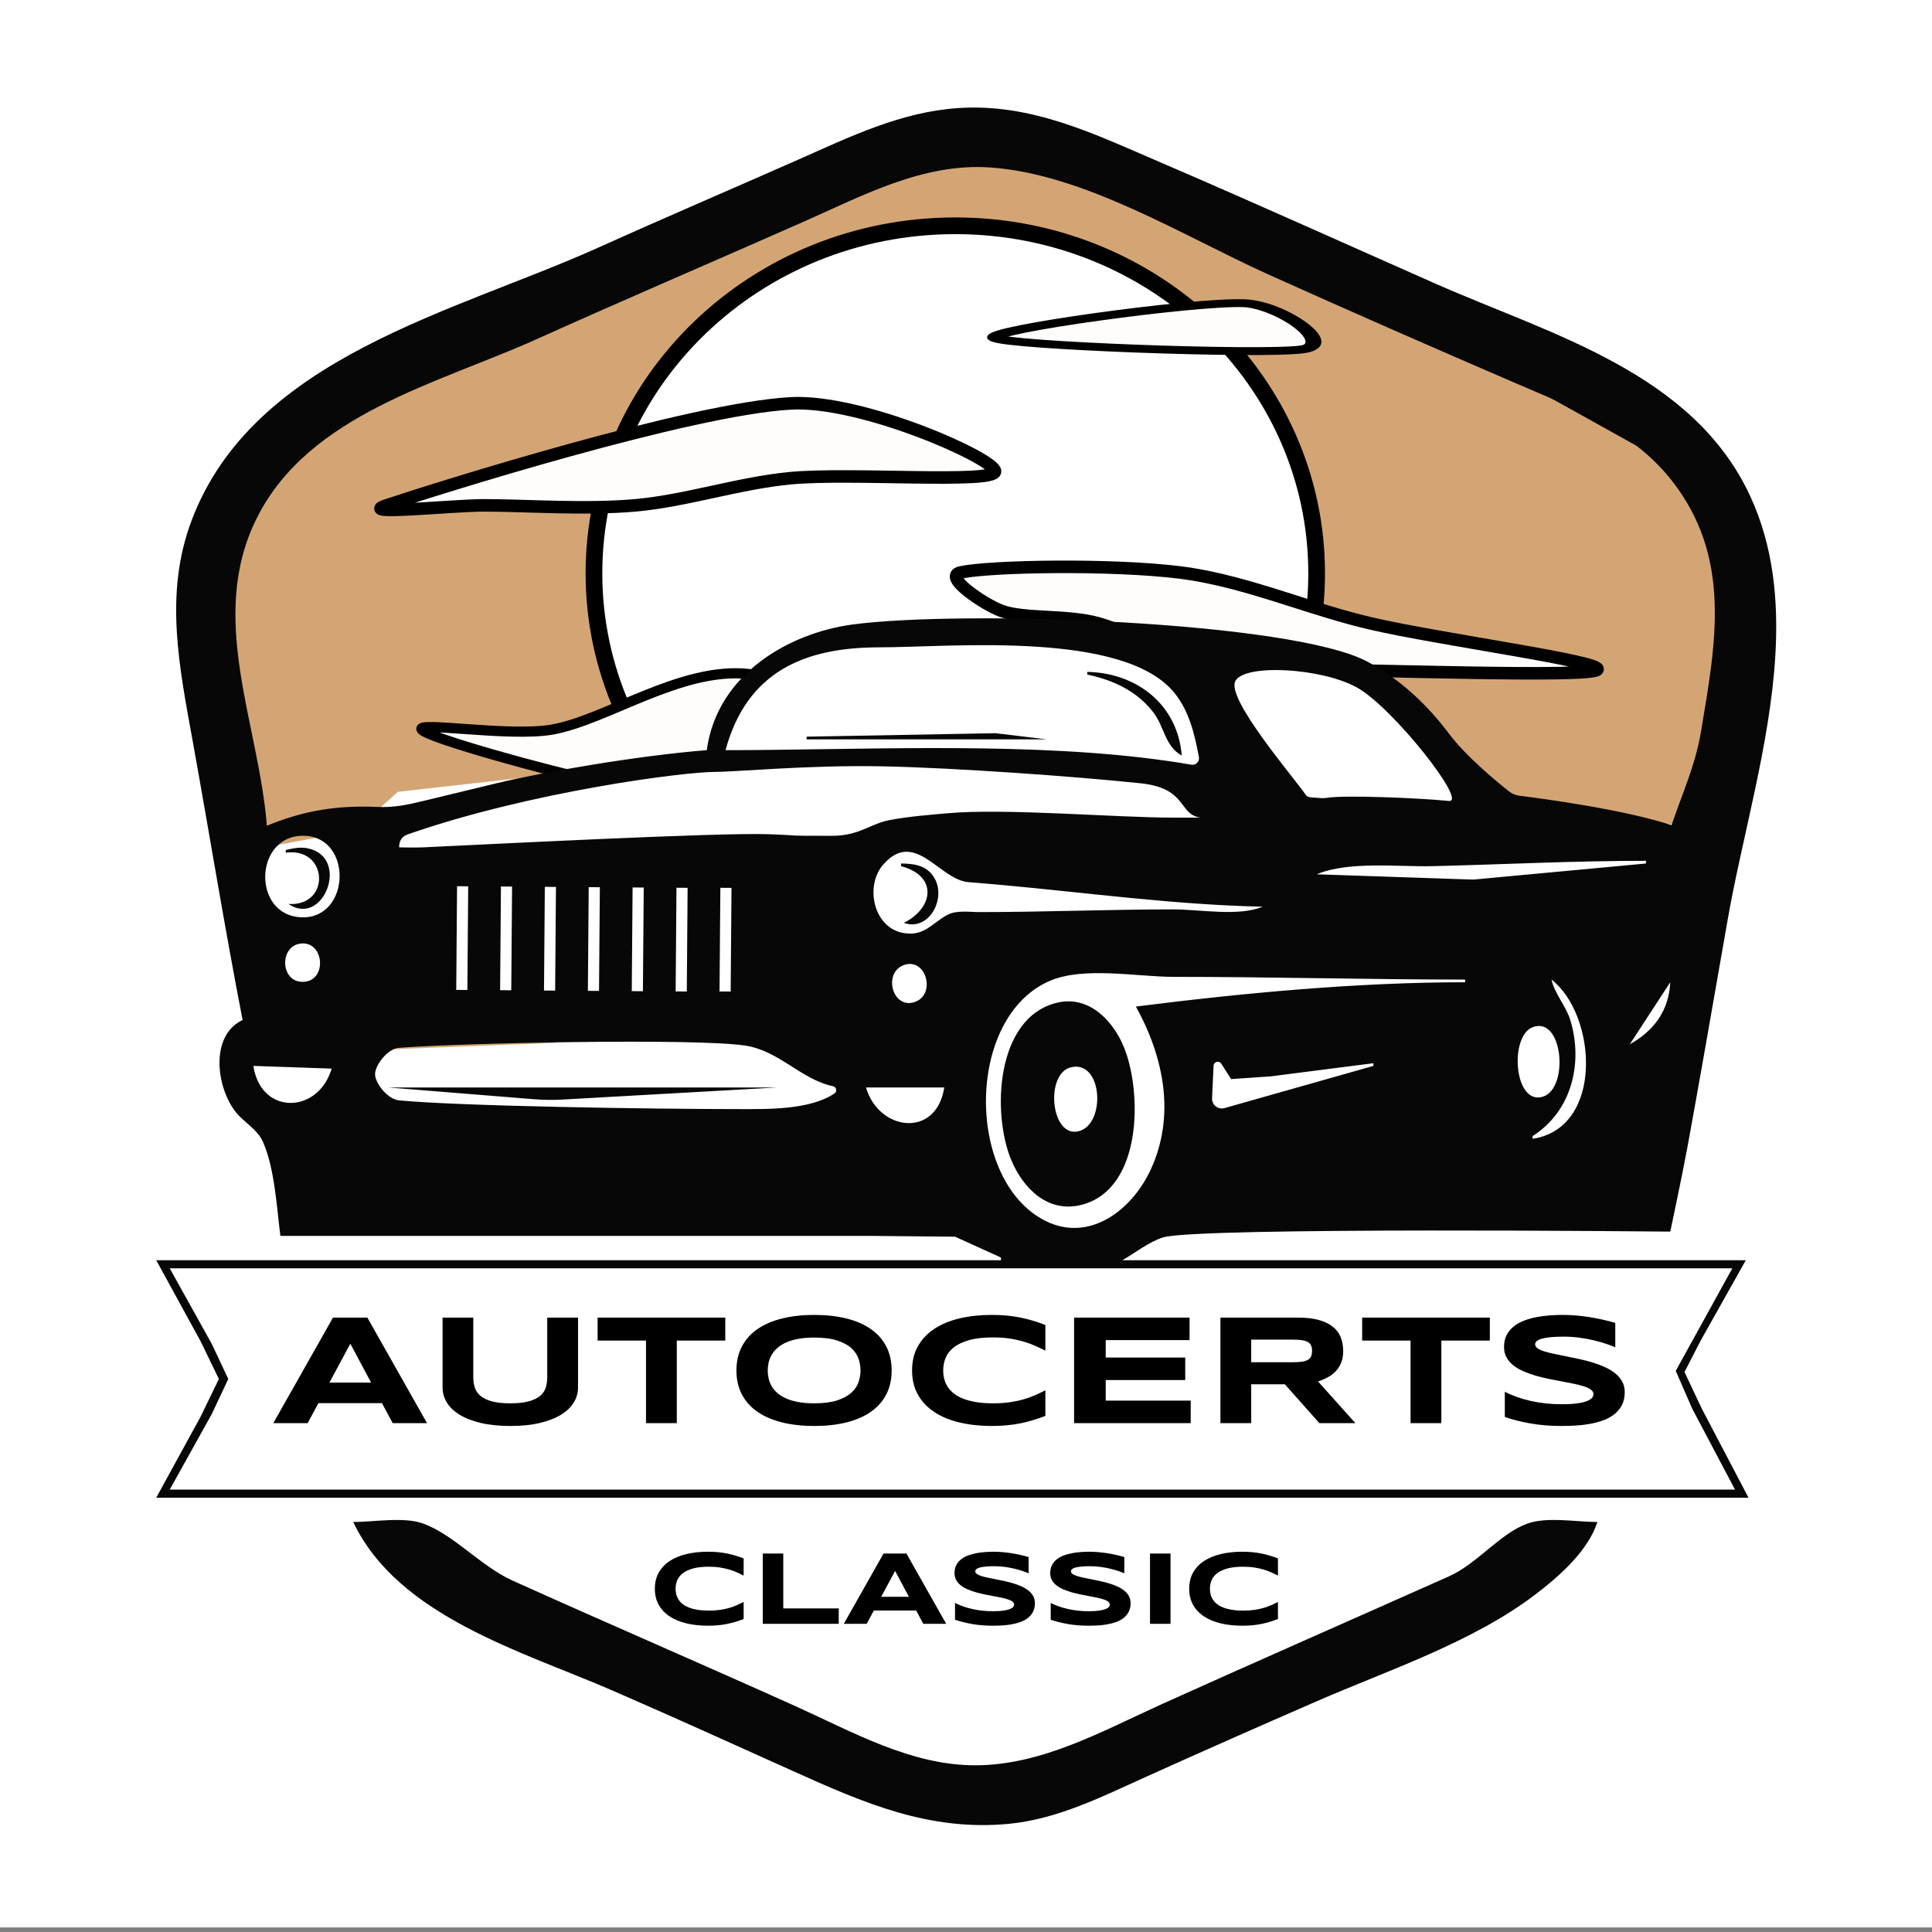
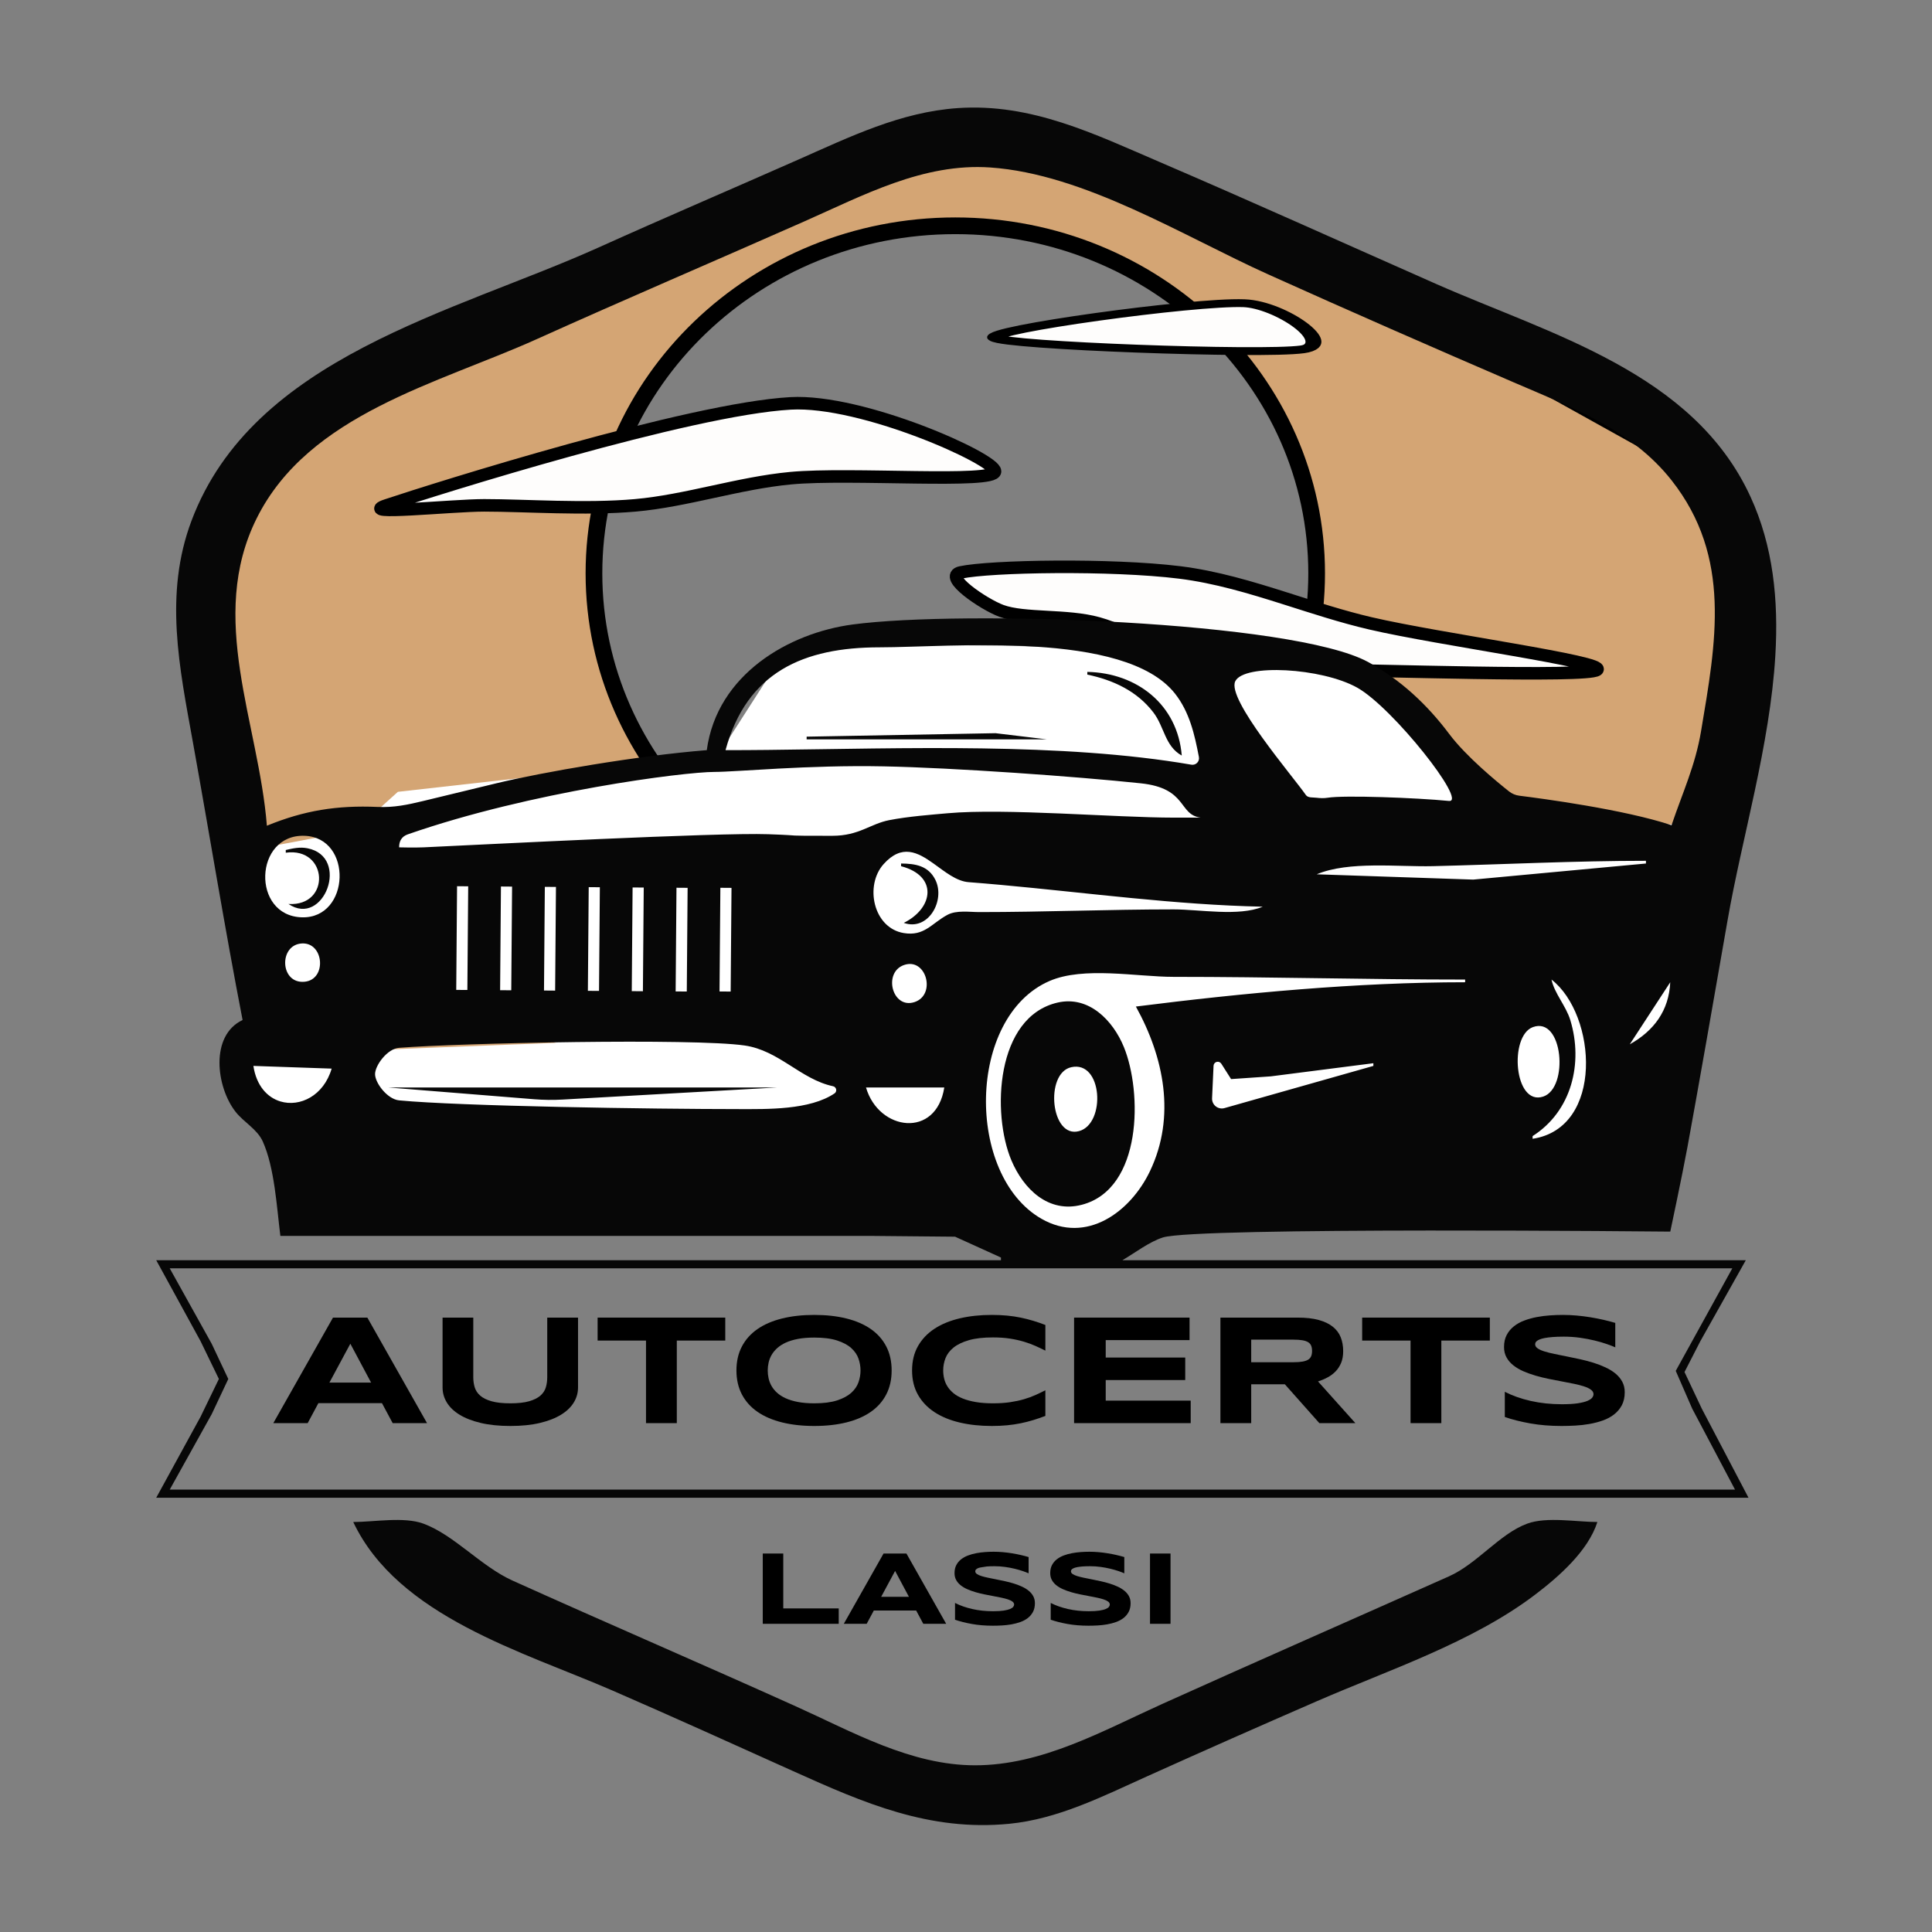
<svg xmlns="http://www.w3.org/2000/svg" width="100%" height="100%" viewBox="0 0 347 347" version="1.1" xml:space="preserve" style="fill-rule:evenodd;clip-rule:evenodd;stroke-linecap:round;stroke-linejoin:round;stroke-miterlimit:1.5;">
  <rect x="0" y="0" width="347" height="347" fill="#808080" stroke="none" />
  <g transform="matrix(1,0,0,1,-138.332,-1815.31)">
    <g id="LOGO-V1" transform="matrix(1,0,0,1,-574.668,1156.31)">
      <rect x="713" y="659" width="347" height="347" style="fill:none;" />
      <g transform="matrix(1,0,0,0.953,572.776,-714.989)">
-         <rect x="140.224" y="1441.06" width="347" height="363.939" style="fill:white;" />
-       </g>
+         </g>
      <g transform="matrix(1,0,0,1,-62.332,7.306)">
        <path d="M812.322,751.23C812.322,751.23 817.467,734.56 827,726.315C839.51,715.496 858.132,711.965 868.12,707.237C890.735,696.532 949.01,675 949.01,675L1028.27,707.237L1075,733.23C1100.68,738.251 1086.86,795.332 1069,868C1027.2,868 997.121,867.343 972.971,874C954.832,879 956.871,868 952.832,868L829,868L819.234,844.283L823.671,832.5L812.322,751.23ZM946.908,692.247C911.09,692.247 882.01,720.216 882.01,754.667C882.01,789.117 911.09,817.087 946.908,817.087C982.727,817.087 1011.81,789.117 1011.81,754.667C1011.81,720.216 982.727,692.247 946.908,692.247Z" style="fill:rgb(212,165,116);stroke:black;stroke-width:3px;" />
      </g>
      <g transform="matrix(0.333,0,0,0.333,644.887,830.017)">
-         <path d="M432,-120C428.135,-124.59 478.999,-116.077 502,-120C531.365,-125.009 571.613,-153.984 608.188,-150.053C650.887,-145.463 750.428,-97.471 758.188,-92.462C765.949,-87.453 685.203,-120.413 654.753,-120C626.503,-119.617 597.082,-94.577 575.488,-89.987C559.068,-86.497 541.62,-89.025 525.188,-92.462C501.274,-97.464 435.865,-115.41 432,-120Z" style="fill:rgb(254,253,252);stroke:black;stroke-width:5.48px;" />
        <path d="M413,-241C440.552,-250.167 576.294,-292.944 631,-296C669.664,-298.16 741.235,-266.057 741.235,-259.333C741.235,-252.61 663.341,-258.713 631,-255.657C602.765,-252.99 574.741,-243.443 547.188,-241C520.127,-238.601 488.051,-241 465.687,-241C448.124,-241 396.336,-235.456 413,-241Z" style="fill:rgb(254,253,252);stroke:black;stroke-width:6.76px;" />
        <g transform="matrix(1,0,0,1,-74.362,-0.365)">
          <path d="M797,-204.448C813.031,-207.902 878.355,-209.023 915.188,-204.448C934.672,-202.029 953.503,-196.347 972.292,-190.39C987.448,-185.584 1002.58,-180.599 1018,-177C1055.53,-168.244 1145.77,-156.093 1140.36,-151.911C1134.95,-147.73 1020.09,-151.911 985.56,-151.911C968.103,-151.911 950.24,-148.169 933.188,-151.911C914.135,-156.093 890.272,-171.697 871.241,-177C854.328,-181.712 831.373,-179.152 819,-183.727C809.551,-187.221 787.152,-202.327 797,-204.448Z" style="fill:rgb(254,253,252);stroke:black;stroke-width:6.76px;" />
        </g>
        <g transform="matrix(0.771,0,0,0.381,169.911,-200.672)">
          <path d="M915.188,-392C879.394,-394.722 734.434,-353.889 741.235,-343C748.037,-332.111 927.008,-318.5 956,-326.667C980.716,-333.629 940.792,-390.053 915.188,-392Z" style="fill:rgb(254,253,252);stroke:black;stroke-width:11.13px;" />
        </g>
      </g>
      <g transform="matrix(1.514,0,0,1.708,-551.123,-548.86)">
        <path d="M864.72,804.39L882.157,790.443L920.11,786.659L928.442,775.152C928.442,775.152 950.999,774.905 957.056,775.152C963.114,775.398 978.662,775.152 978.662,775.152L993.426,775.152L1012.12,793.854L1038.79,793.854L1029.43,824.878L962.095,837.934L864.72,804.39Z" style="fill:white;" />
      </g>
      <g transform="matrix(1,0,0,1,-62.332,7.306)">
        <path d="M951.224,831.581C951.224,825.194 857.695,808.833 857.695,808.833" style="fill:white;" />
      </g>
      <g transform="matrix(1,0,0,1,-62.332,7.306)">
        <path d="M843.587,800L829.587,836L823,820.207L817,805L843.587,800Z" style="fill:white;" />
      </g>
      <g transform="matrix(1,0,0,1,-62.332,7.306)">
        <path d="M852,836L918,836L918,808.833L843.587,808.833L824,841L951.224,836L948.832,853L824,853L817,841" style="fill:white;" />
      </g>
      <g transform="matrix(1,0,0,1,-3.051,-8.694)">
        <g id="path1528" transform="matrix(1.832,0,0,1.832,697.232,569.199)">
          <path d="M34.056,153.766C32.299,144.708 30.819,135.595 29.181,126.514C27.865,119.215 26.334,112.031 29.046,104.819C35.087,88.752 54.784,84.415 68.981,78.015C75.48,75.085 82.039,72.284 88.56,69.401C93.612,67.168 98.57,64.745 104.171,64.361C111.398,63.866 117.562,66.898 124.014,69.669C133.048,73.549 142.009,77.599 151.002,81.572C162.308,86.567 176.261,90.267 181.876,102.437C184.118,107.295 184.649,112.609 184.323,118.048C183.798,126.827 181.041,135.933 179.643,143.977C178.355,151.387 176.648,161.113 175.711,166.202C175.2,168.981 174.024,174.509 174.024,174.509C174.024,174.509 127.563,174.033 124.279,175.082C122.928,175.514 121.542,176.595 120.31,177.314L181.429,177.314L176.971,185.252L175.419,188.275L177.114,191.867L181.693,200.598L25.589,200.598L29.935,192.66L31.731,188.956L29.935,185.252L25.589,177.314L108.404,177.314L108.404,177.05L103.906,175.007L95.968,174.933L37.76,174.933C37.403,172.12 37.198,168.266 36.037,165.677C35.493,164.464 34.172,163.788 33.366,162.761C31.465,160.338 30.837,155.281 34.056,153.766ZM40.141,135.704C35.163,135.516 34.902,143.566 39.877,143.697C44.615,143.822 44.886,135.883 40.141,135.704ZM38.289,137.098C38.993,136.93 39.68,136.784 40.406,136.925C44.663,137.754 42.003,144.732 38.554,142.389C42.733,142.647 42.455,136.783 38.289,137.362L38.289,137.098ZM152.325,132.287C154.179,132.467 146.821,123.132 143.329,121.178C139.846,119.229 132.21,118.806 131.372,120.561C130.534,122.316 136.973,129.807 138.302,131.709C138.507,132.002 138.988,131.929 139.343,131.973C139.699,132.017 140.076,132.032 140.435,131.973C142.053,131.709 149.113,131.973 152.325,132.287ZM127.069,128.732C127.277,128.769 127.49,128.701 127.639,128.55C127.787,128.399 127.852,128.185 127.811,127.977C127.391,125.773 126.891,123.565 125.462,121.756C120.534,115.52 103.361,117.227 96.498,117.227C89.08,117.227 83.493,119.635 81.401,127.308C82.759,127.308 84.151,127.299 85.57,127.284C98.805,127.146 114.392,126.542 127.069,128.732ZM116.871,119.635C121.741,119.736 125.723,122.845 126.131,127.837C124.47,126.914 124.44,125.036 123.344,123.604C121.74,121.509 119.395,120.428 116.871,119.9L116.871,119.635ZM89.354,125.985L107.875,125.645L112.902,126.25L89.354,126.25L89.354,125.985ZM134.068,142.654C125.544,142.478 116.932,141.295 108.404,140.517C107.344,140.421 106.286,140.33 105.229,140.249C104.027,140.156 102.912,139.22 101.793,138.421C100.249,137.319 98.699,136.479 96.903,138.477C95.017,140.576 95.883,144.745 98.879,145.24C100.898,145.574 101.599,144.292 103.157,143.454C104.044,142.977 105.315,143.183 106.287,143.183C112.623,143.183 118.983,142.919 125.337,142.919C127.873,142.919 131.731,143.635 134.068,142.654ZM98.614,138.421C100.006,138.433 101.276,138.631 101.97,140.012C102.981,142.027 101.279,145.093 98.879,144.241C101.818,142.778 102.223,139.627 98.614,138.685L98.614,138.421ZM102.848,160.381L95.175,160.381C96.425,164.66 102.064,165.401 102.848,160.381ZM180.106,178.108L26.912,178.108L31.033,185.516L32.654,188.956L31.033,192.396L26.912,199.804L180.371,199.804L176.174,191.866L174.56,188.162L180.106,178.108ZM160.555,154.46C158.201,155.32 158.703,162.23 161.572,161.268C164.1,160.42 163.516,153.379 160.555,154.46ZM92.11,160.945C92.229,160.849 92.281,160.692 92.243,160.544C92.206,160.395 92.085,160.283 91.934,160.255C88.756,159.57 86.661,156.748 83.268,156.261C78.208,155.534 55.439,156.02 49.402,156.488C48.239,156.578 47.043,158.212 47.043,159.071C47.043,159.93 48.244,161.531 49.402,161.642C55.351,162.213 74.288,162.498 82.739,162.498C85.444,162.498 89.672,162.609 92.11,160.945ZM48.367,160.381L86.415,160.381L65.417,161.564C64.493,161.616 63.568,161.605 62.646,161.531L48.367,160.381ZM174.148,134.665C175.243,131.43 176.475,128.825 177.04,125.456C178.498,116.768 180.09,108.391 174.148,100.85C170.205,95.846 164.333,93.692 158.675,91.25C150.627,87.778 142.588,84.262 134.598,80.661C126.283,76.913 116.577,70.815 107.346,70.182C100.785,69.732 94.905,72.916 89.089,75.487C80.366,79.344 71.591,83.091 62.896,87.011C53.22,91.372 40.556,94.342 35.45,104.554C30.563,114.328 35.641,124.646 36.437,134.716C40.099,133.214 43.325,132.701 47.285,132.875C48.893,132.945 50.215,132.666 51.783,132.287L58.927,130.559C63.411,129.474 72.818,127.84 79.564,127.308C80.567,119.868 87.619,115.821 93.852,114.989C104.656,113.547 137.005,114.656 144.387,118.659C147.563,120.38 150.197,122.843 152.352,125.721C154.014,127.939 157.081,130.454 158.227,131.36C158.517,131.587 158.862,131.73 159.227,131.774C161.405,132.046 169.506,133.12 174.148,134.665ZM127.983,133.923C125.776,133.638 126.724,131.045 122.12,130.559C115.711,129.881 103.798,129.035 96.903,128.896C89.521,128.746 82.465,129.442 80.309,129.442C77.357,129.442 62.35,131.351 50.293,135.548C49.926,135.676 49.402,135.938 49.402,136.836C49.449,136.836 50.908,136.877 51.783,136.836C57.895,136.554 80.651,135.373 85.57,135.548C89.692,135.694 86.415,135.704 91.875,135.704C94.497,135.704 95.569,134.539 97.449,134.17C99.329,133.802 101.66,133.631 103.157,133.495C108.791,132.984 119.653,133.922 125.337,133.923L127.983,133.923ZM130.008,158.047C129.911,157.895 129.727,157.823 129.553,157.869C129.379,157.915 129.255,158.069 129.247,158.25L129.102,161.435C129.088,161.742 129.222,162.038 129.464,162.229C129.705,162.42 130.024,162.484 130.32,162.4L144.916,158.264L144.916,158L134.862,159.288L130.967,159.556L130.008,158.047ZM42.787,158.529L35.114,158.264C35.408,160.216 36.487,161.361 37.76,161.746C39.666,162.324 42.006,161.198 42.787,158.529ZM174.021,150.062L170.052,156.148C172.434,154.816 173.894,152.831 174.021,150.062ZM171.639,138.156C164.647,138.156 157.708,138.511 150.737,138.681C147.355,138.764 142.5,138.158 139.36,139.479L154.706,139.998L171.639,138.421L171.639,138.156ZM64.778,140.718L63.687,140.709L63.605,150.873L64.697,150.882L64.778,140.718ZM60.476,140.685L59.384,140.676L59.303,150.841L60.395,150.849L60.476,140.685ZM56.174,140.656L55.082,140.647L55.001,150.812L56.092,150.82L56.174,140.656ZM69.081,140.747L67.989,140.738L67.907,150.903L68.999,150.911L69.081,140.747ZM73.383,140.778L72.291,140.769L72.21,150.933L73.302,150.942L73.383,140.778ZM77.685,140.806L76.593,140.798L76.512,150.962L77.604,150.971L77.685,140.806ZM81.988,140.81L80.896,140.802L80.814,150.966L81.906,150.975L81.988,140.81ZM153.912,149.798C144.376,149.798 134.878,149.533 125.337,149.533C121.713,149.533 116.522,148.485 113.166,149.939C105.051,153.456 104.94,168.987 112.373,173.249C116.784,175.778 121.104,172.582 123.013,168.583C125.573,163.221 124.383,157.408 121.633,152.444C132.126,151.117 143.335,150.062 153.912,150.062L153.912,149.798ZM113.96,152.054C117.019,151.352 119.388,153.803 120.455,156.412C122.263,160.838 122.28,170.317 116.341,171.875C113.063,172.735 110.619,170.341 109.429,167.525C107.492,162.939 107.88,153.45 113.96,152.054ZM115.294,158.391C112.675,158.978 113.279,165.437 116.073,164.654C118.709,163.914 118.37,157.701 115.294,158.391ZM162.379,149.798C162.662,151.153 163.796,152.374 164.221,153.766C165.511,157.994 164.352,162.711 160.527,165.144L160.527,165.408C167.545,164.352 166.823,153.257 162.379,149.798ZM39.88,146.258C37.579,146.373 37.702,150.249 40.138,150.012C42.332,149.798 42.041,146.151 39.88,146.258ZM98.893,148.375C96.821,149.106 97.745,152.721 99.926,152.008C102.086,151.301 101.088,147.601 98.893,148.375ZM44.904,202.979C46.933,202.979 49.87,202.436 51.783,203.139C54.791,204.243 57.435,207.33 60.514,208.719C69.751,212.883 79.059,216.888 88.296,221.052C93.891,223.574 99.58,226.831 105.87,226.831C112.466,226.831 118.405,223.435 124.279,220.787C133.607,216.582 142.979,212.473 152.325,208.307C155.107,207.067 157.287,204.137 159.998,203.139C161.908,202.435 164.849,202.979 166.877,202.979C165.97,205.82 163.1,208.332 160.791,210.088C154.613,214.788 146.449,217.47 139.36,220.554C133.79,222.977 128.229,225.434 122.691,227.931C118.37,229.879 113.987,232.104 109.198,232.567C101.387,233.323 94.982,230.535 88.031,227.402C82.134,224.743 76.235,222.076 70.304,219.495C61.601,215.71 49.292,212.255 44.904,202.979Z" style="fill:rgb(7,7,7);" />
        </g>
        <g transform="matrix(1,0,0,1,-63.035,39)">
          <path d="M847.689,880.711L836.269,880.711L834.346,884.298L828.174,884.298L838.893,865.344L845.065,865.344L855.783,884.298L849.612,884.298L847.689,880.711ZM838.252,877.014L845.736,877.014L842.009,870.034L838.252,877.014Z" style="fill-rule:nonzero;" />
          <path d="M882.904,877.911C882.904,878.858 882.65,879.75 882.144,880.587C881.637,881.424 880.876,882.155 879.863,882.78C878.849,883.406 877.584,883.9 876.069,884.263C874.553,884.627 872.782,884.808 870.754,884.808C868.727,884.808 866.95,884.627 865.425,884.263C863.899,883.9 862.63,883.406 861.616,882.78C860.602,882.155 859.842,881.424 859.335,880.587C858.828,879.75 858.575,878.858 858.575,877.911L858.575,865.344L864.09,865.344L864.09,876.076C864.09,876.711 864.177,877.311 864.351,877.876C864.525,878.442 864.853,878.936 865.335,879.359C865.817,879.782 866.493,880.118 867.363,880.366C868.232,880.615 869.363,880.739 870.754,880.739C872.136,880.739 873.259,880.615 874.123,880.366C874.988,880.118 875.661,879.782 876.143,879.359C876.625,878.936 876.951,878.442 877.12,877.876C877.289,877.311 877.373,876.711 877.373,876.076L877.373,865.344L882.904,865.344L882.904,877.911Z" style="fill-rule:nonzero;" />
          <path d="M900.644,869.469L900.644,884.298L895.113,884.298L895.113,869.469L886.422,869.469L886.422,865.344L909.35,865.344L909.35,869.469L900.644,869.469Z" style="fill-rule:nonzero;" />
          <path d="M939.232,874.835C939.232,876.462 938.909,877.899 938.263,879.146C937.617,880.392 936.693,881.433 935.49,882.27C934.288,883.107 932.829,883.739 931.115,884.167C929.401,884.594 927.475,884.808 925.338,884.808C923.202,884.808 921.271,884.594 919.547,884.167C917.822,883.739 916.354,883.107 915.142,882.27C913.929,881.433 912.995,880.392 912.339,879.146C911.683,877.899 911.355,876.462 911.355,874.835C911.355,873.207 911.683,871.77 912.339,870.524C912.995,869.278 913.929,868.236 915.142,867.399C916.354,866.563 917.822,865.93 919.547,865.503C921.271,865.075 923.202,864.861 925.338,864.861C927.475,864.861 929.401,865.075 931.115,865.503C932.829,865.93 934.288,866.563 935.49,867.399C936.693,868.236 937.617,869.278 938.263,870.524C938.909,871.77 939.232,873.207 939.232,874.835ZM933.642,874.835C933.642,874.127 933.52,873.421 933.277,872.717C933.033,872.014 932.601,871.381 931.98,870.82C931.359,870.259 930.511,869.804 929.438,869.455C928.365,869.105 926.998,868.931 925.338,868.931C924.225,868.931 923.246,869.011 922.402,869.172C921.557,869.333 920.826,869.556 920.21,869.841C919.594,870.126 919.077,870.459 918.66,870.841C918.242,871.223 917.909,871.632 917.661,872.069C917.412,872.506 917.236,872.961 917.132,873.435C917.027,873.908 916.975,874.375 916.975,874.835C916.975,875.304 917.027,875.777 917.132,876.256C917.236,876.734 917.412,877.191 917.661,877.628C917.909,878.065 918.242,878.472 918.66,878.849C919.077,879.226 919.594,879.555 920.21,879.835C920.826,880.116 921.557,880.336 922.402,880.497C923.246,880.658 924.225,880.739 925.338,880.739C926.998,880.739 928.365,880.564 929.438,880.215C930.511,879.865 931.359,879.41 931.98,878.849C932.601,878.288 933.033,877.656 933.277,876.952C933.52,876.249 933.642,875.543 933.642,874.835Z" style="fill-rule:nonzero;" />
          <path d="M966.841,883.001C966.126,883.277 965.405,883.525 964.68,883.746C963.954,883.967 963.204,884.158 962.429,884.319C961.653,884.479 960.836,884.601 959.976,884.684C959.117,884.767 958.195,884.808 957.211,884.808C955.124,884.808 953.203,884.601 951.449,884.187C949.695,883.774 948.184,883.151 946.917,882.318C945.65,881.486 944.664,880.447 943.958,879.201C943.252,877.955 942.9,876.499 942.9,874.835C942.9,873.17 943.252,871.715 943.958,870.469C944.664,869.223 945.65,868.183 946.917,867.351C948.184,866.519 949.695,865.896 951.449,865.482C953.203,865.068 955.124,864.861 957.211,864.861C958.195,864.861 959.117,864.903 959.976,864.985C960.836,865.068 961.653,865.19 962.429,865.351C963.204,865.512 963.954,865.703 964.68,865.923C965.405,866.144 966.126,866.392 966.841,866.668L966.841,871.276C966.275,870.991 965.678,870.708 965.052,870.427C964.426,870.147 963.735,869.894 962.98,869.669C962.225,869.443 961.395,869.259 960.491,869.117C959.586,868.974 958.567,868.903 957.434,868.903C955.695,868.903 954.252,869.069 953.104,869.4C951.956,869.731 951.039,870.172 950.353,870.724C949.668,871.276 949.186,871.908 948.907,872.621C948.629,873.333 948.49,874.071 948.49,874.835C948.49,875.341 948.55,875.839 948.669,876.331C948.788,876.823 948.987,877.288 949.265,877.725C949.543,878.162 949.906,878.564 950.353,878.932C950.801,879.3 951.357,879.617 952.023,879.884C952.689,880.15 953.467,880.359 954.356,880.511C955.246,880.663 956.272,880.739 957.434,880.739C958.567,880.739 959.586,880.672 960.491,880.539C961.395,880.405 962.225,880.228 962.98,880.008C963.735,879.787 964.426,879.536 965.052,879.256C965.678,878.975 966.275,878.688 966.841,878.394L966.841,883.001Z" style="fill-rule:nonzero;" />
          <path d="M971.999,884.298L971.999,865.344L992.736,865.344L992.736,869.386L977.679,869.386L977.679,872.517L991.961,872.517L991.961,876.559L977.679,876.559L977.679,880.256L992.944,880.256L992.944,884.298L971.999,884.298Z" style="fill-rule:nonzero;" />
          <path d="M1003.81,884.298L998.281,884.298L998.281,865.344L1012.14,865.344C1013.64,865.344 1014.9,865.487 1015.94,865.772C1016.98,866.057 1017.82,866.461 1018.47,866.986C1019.12,867.51 1019.6,868.142 1019.89,868.882C1020.18,869.623 1020.33,870.448 1020.33,871.358C1020.33,872.159 1020.21,872.857 1019.97,873.455C1019.72,874.053 1019.39,874.566 1018.98,874.993C1018.57,875.421 1018.09,875.782 1017.54,876.076C1017,876.371 1016.42,876.614 1015.81,876.807L1022.52,884.298L1016.05,884.298L1009.85,877.318L1003.81,877.318L1003.81,884.298ZM1014.74,871.331C1014.74,870.963 1014.69,870.65 1014.58,870.393C1014.48,870.135 1014.3,869.926 1014.04,869.765C1013.78,869.604 1013.44,869.487 1013,869.413C1012.57,869.34 1012.03,869.303 1011.38,869.303L1003.81,869.303L1003.81,873.359L1011.38,873.359C1012.03,873.359 1012.57,873.322 1013,873.248C1013.44,873.175 1013.78,873.057 1014.04,872.897C1014.3,872.736 1014.48,872.526 1014.58,872.269C1014.69,872.011 1014.74,871.699 1014.74,871.331Z" style="fill-rule:nonzero;" />
          <path d="M1037.96,869.469L1037.96,884.298L1032.43,884.298L1032.43,869.469L1023.74,869.469L1023.74,865.344L1046.67,865.344L1046.67,869.469L1037.96,869.469Z" style="fill-rule:nonzero;" />
          <path d="M1069.2,870.683C1068.81,870.508 1068.3,870.31 1067.66,870.089C1067.03,869.869 1066.31,869.659 1065.5,869.462C1064.69,869.264 1063.82,869.098 1062.88,868.965C1061.93,868.832 1060.96,868.765 1059.97,868.765C1059.17,868.765 1058.5,868.788 1057.93,868.834C1057.37,868.88 1056.9,868.94 1056.52,869.013C1056.13,869.087 1055.83,869.172 1055.61,869.269C1055.38,869.365 1055.21,869.464 1055.09,869.565C1054.97,869.666 1054.9,869.767 1054.86,869.869C1054.83,869.97 1054.81,870.062 1054.81,870.145C1054.81,870.42 1054.96,870.662 1055.26,870.869C1055.56,871.076 1055.96,871.26 1056.48,871.421C1057,871.581 1057.6,871.733 1058.29,871.876C1058.97,872.018 1059.7,872.165 1060.47,872.317C1061.24,872.469 1062.03,872.634 1062.85,872.814C1063.67,872.993 1064.47,873.202 1065.24,873.441C1066.01,873.681 1066.74,873.959 1067.42,874.276C1068.11,874.593 1068.71,874.963 1069.23,875.386C1069.74,875.81 1070.15,876.297 1070.45,876.849C1070.75,877.401 1070.9,878.03 1070.9,878.739C1070.9,879.649 1070.72,880.431 1070.38,881.084C1070.03,881.737 1069.56,882.288 1068.98,882.739C1068.4,883.19 1067.73,883.551 1066.96,883.822C1066.2,884.093 1065.39,884.302 1064.55,884.45C1063.71,884.597 1062.86,884.693 1062,884.739C1061.14,884.785 1060.33,884.808 1059.55,884.808C1057.52,884.808 1055.65,884.654 1053.92,884.346C1052.2,884.038 1050.68,883.654 1049.36,883.194L1049.36,878.67C1050.72,879.369 1052.27,879.916 1054.01,880.311C1055.76,880.707 1057.62,880.904 1059.61,880.904C1060.78,880.904 1061.74,880.847 1062.48,880.732C1063.22,880.617 1063.8,880.47 1064.22,880.29C1064.63,880.111 1064.92,879.916 1065.07,879.704C1065.22,879.493 1065.29,879.29 1065.29,879.097C1065.29,878.794 1065.14,878.529 1064.84,878.304C1064.55,878.079 1064.14,877.881 1063.62,877.711C1063.11,877.541 1062.5,877.384 1061.82,877.242C1061.13,877.099 1060.4,876.957 1059.63,876.814C1058.86,876.672 1058.07,876.518 1057.26,876.352C1056.44,876.187 1055.65,875.991 1054.88,875.766C1054.11,875.541 1053.38,875.278 1052.69,874.98C1052.01,874.681 1051.41,874.327 1050.89,873.917C1050.37,873.508 1049.97,873.034 1049.67,872.497C1049.37,871.959 1049.22,871.335 1049.22,870.627C1049.22,869.79 1049.38,869.069 1049.7,868.462C1050.02,867.855 1050.45,867.337 1050.99,866.91C1051.53,866.482 1052.15,866.135 1052.87,865.868C1053.58,865.601 1054.32,865.395 1055.11,865.247C1055.89,865.1 1056.69,864.999 1057.49,864.944C1058.3,864.889 1059.07,864.861 1059.79,864.861C1060.59,864.861 1061.4,864.898 1062.24,864.972C1063.08,865.045 1063.91,865.149 1064.72,865.282C1065.54,865.415 1066.33,865.569 1067.09,865.744C1067.85,865.919 1068.55,866.103 1069.2,866.296L1069.2,870.683Z" style="fill-rule:nonzero;" />
        </g>
        <g transform="matrix(0.896,0,0,0.896,14.28,128.818)">
-           <path d="M932.291,925.96C931.759,926.165 931.223,926.35 930.684,926.514C930.145,926.678 929.587,926.82 929.011,926.939C928.435,927.059 927.827,927.149 927.188,927.211C926.549,927.272 925.864,927.303 925.132,927.303C923.581,927.303 922.153,927.149 920.85,926.842C919.546,926.534 918.423,926.071 917.481,925.452C916.539,924.834 915.806,924.061 915.281,923.135C914.757,922.209 914.494,921.127 914.494,919.89C914.494,918.652 914.757,917.571 915.281,916.644C915.806,915.718 916.539,914.946 917.481,914.327C918.423,913.708 919.546,913.245 920.85,912.937C922.153,912.63 923.581,912.476 925.132,912.476C925.864,912.476 926.549,912.507 927.188,912.568C927.827,912.63 928.435,912.72 929.011,912.84C929.587,912.96 930.145,913.102 930.684,913.266C931.223,913.43 931.759,913.614 932.291,913.819L932.291,917.244C931.87,917.032 931.427,916.822 930.961,916.614C930.496,916.405 929.982,916.217 929.421,916.05C928.859,915.882 928.243,915.745 927.57,915.639C926.898,915.533 926.141,915.48 925.299,915.48C924.006,915.48 922.933,915.604 922.08,915.85C921.226,916.096 920.545,916.424 920.035,916.834C919.525,917.244 919.167,917.714 918.96,918.244C918.753,918.774 918.65,919.322 918.65,919.89C918.65,920.266 918.694,920.636 918.783,921.002C918.872,921.368 919.019,921.713 919.226,922.038C919.433,922.363 919.703,922.662 920.035,922.935C920.367,923.208 920.781,923.444 921.276,923.643C921.771,923.841 922.349,923.996 923.01,924.109C923.672,924.222 924.434,924.278 925.299,924.278C926.141,924.278 926.898,924.229 927.57,924.13C928.243,924.031 928.859,923.899 929.421,923.735C929.982,923.571 930.496,923.385 930.961,923.176C931.427,922.968 931.87,922.754 932.291,922.535L932.291,925.96Z" style="fill-rule:nonzero;" />
          <path d="M936.125,926.924L936.125,912.835L940.236,912.835L940.236,923.837L951.351,923.837L951.351,926.924L936.125,926.924Z" style="fill-rule:nonzero;" />
          <path d="M966.875,924.258L958.387,924.258L956.958,926.924L952.37,926.924L960.337,912.835L964.925,912.835L972.892,926.924L968.305,926.924L966.875,924.258ZM959.861,921.51L965.424,921.51L962.653,916.321L959.861,921.51Z" style="fill-rule:nonzero;" />
-           <path d="M989.414,916.803C989.126,916.673 988.746,916.526 988.273,916.362C987.8,916.198 987.265,916.043 986.666,915.896C986.068,915.749 985.418,915.626 984.716,915.527C984.014,915.427 983.294,915.378 982.555,915.378C981.964,915.378 981.46,915.395 981.043,915.429C980.625,915.463 980.274,915.508 979.99,915.562C979.706,915.617 979.48,915.68 979.314,915.752C979.148,915.824 979.02,915.897 978.932,915.973C978.843,916.048 978.786,916.123 978.76,916.198C978.734,916.273 978.721,916.342 978.721,916.403C978.721,916.608 978.832,916.788 979.054,916.942C979.275,917.095 979.578,917.232 979.962,917.352C980.346,917.471 980.793,917.584 981.303,917.69C981.813,917.796 982.354,917.906 982.926,918.018C983.499,918.131 984.09,918.254 984.699,918.387C985.309,918.521 985.9,918.676 986.472,918.854C987.045,919.032 987.586,919.239 988.096,919.474C988.606,919.71 989.053,919.985 989.437,920.3C989.821,920.614 990.124,920.977 990.345,921.387C990.567,921.797 990.678,922.265 990.678,922.791C990.678,923.468 990.548,924.049 990.29,924.535C990.031,925.02 989.686,925.43 989.254,925.765C988.822,926.1 988.321,926.368 987.752,926.57C987.183,926.772 986.587,926.927 985.963,927.037C985.338,927.146 984.707,927.218 984.068,927.252C983.429,927.286 982.821,927.303 982.245,927.303C980.738,927.303 979.344,927.189 978.062,926.96C976.78,926.731 975.648,926.445 974.665,926.104L974.665,922.74C975.677,923.26 976.832,923.666 978.128,923.96C979.425,924.254 980.812,924.401 982.289,924.401C983.161,924.401 983.872,924.359 984.422,924.273C984.973,924.188 985.403,924.078 985.713,923.945C986.024,923.812 986.234,923.666 986.345,923.509C986.456,923.352 986.511,923.202 986.511,923.058C986.511,922.833 986.4,922.636 986.179,922.468C985.957,922.301 985.654,922.154 985.27,922.028C984.886,921.901 984.439,921.785 983.929,921.679C983.42,921.573 982.878,921.467 982.306,921.361C981.733,921.255 981.144,921.141 980.538,921.018C979.933,920.895 979.344,920.749 978.771,920.582C978.198,920.414 977.657,920.219 977.148,919.997C976.638,919.775 976.191,919.512 975.807,919.208C975.423,918.904 975.12,918.552 974.898,918.152C974.676,917.752 974.566,917.289 974.566,916.762C974.566,916.14 974.684,915.604 974.92,915.152C975.157,914.701 975.476,914.317 975.879,913.999C976.281,913.681 976.747,913.423 977.275,913.225C977.803,913.026 978.359,912.873 978.943,912.763C979.526,912.654 980.117,912.579 980.716,912.538C981.314,912.497 981.883,912.476 982.422,912.476C983.013,912.476 983.621,912.503 984.245,912.558C984.869,912.613 985.484,912.69 986.09,912.789C986.696,912.888 987.281,913.002 987.847,913.132C988.412,913.262 988.934,913.399 989.414,913.542L989.414,916.803Z" style="fill-rule:nonzero;" />
+           <path d="M989.414,916.803C989.126,916.673 988.746,916.526 988.273,916.362C987.8,916.198 987.265,916.043 986.666,915.896C986.068,915.749 985.418,915.626 984.716,915.527C984.014,915.427 983.294,915.378 982.555,915.378C981.964,915.378 981.46,915.395 981.043,915.429C979.706,915.617 979.48,915.68 979.314,915.752C979.148,915.824 979.02,915.897 978.932,915.973C978.843,916.048 978.786,916.123 978.76,916.198C978.734,916.273 978.721,916.342 978.721,916.403C978.721,916.608 978.832,916.788 979.054,916.942C979.275,917.095 979.578,917.232 979.962,917.352C980.346,917.471 980.793,917.584 981.303,917.69C981.813,917.796 982.354,917.906 982.926,918.018C983.499,918.131 984.09,918.254 984.699,918.387C985.309,918.521 985.9,918.676 986.472,918.854C987.045,919.032 987.586,919.239 988.096,919.474C988.606,919.71 989.053,919.985 989.437,920.3C989.821,920.614 990.124,920.977 990.345,921.387C990.567,921.797 990.678,922.265 990.678,922.791C990.678,923.468 990.548,924.049 990.29,924.535C990.031,925.02 989.686,925.43 989.254,925.765C988.822,926.1 988.321,926.368 987.752,926.57C987.183,926.772 986.587,926.927 985.963,927.037C985.338,927.146 984.707,927.218 984.068,927.252C983.429,927.286 982.821,927.303 982.245,927.303C980.738,927.303 979.344,927.189 978.062,926.96C976.78,926.731 975.648,926.445 974.665,926.104L974.665,922.74C975.677,923.26 976.832,923.666 978.128,923.96C979.425,924.254 980.812,924.401 982.289,924.401C983.161,924.401 983.872,924.359 984.422,924.273C984.973,924.188 985.403,924.078 985.713,923.945C986.024,923.812 986.234,923.666 986.345,923.509C986.456,923.352 986.511,923.202 986.511,923.058C986.511,922.833 986.4,922.636 986.179,922.468C985.957,922.301 985.654,922.154 985.27,922.028C984.886,921.901 984.439,921.785 983.929,921.679C983.42,921.573 982.878,921.467 982.306,921.361C981.733,921.255 981.144,921.141 980.538,921.018C979.933,920.895 979.344,920.749 978.771,920.582C978.198,920.414 977.657,920.219 977.148,919.997C976.638,919.775 976.191,919.512 975.807,919.208C975.423,918.904 975.12,918.552 974.898,918.152C974.676,917.752 974.566,917.289 974.566,916.762C974.566,916.14 974.684,915.604 974.92,915.152C975.157,914.701 975.476,914.317 975.879,913.999C976.281,913.681 976.747,913.423 977.275,913.225C977.803,913.026 978.359,912.873 978.943,912.763C979.526,912.654 980.117,912.579 980.716,912.538C981.314,912.497 981.883,912.476 982.422,912.476C983.013,912.476 983.621,912.503 984.245,912.558C984.869,912.613 985.484,912.69 986.09,912.789C986.696,912.888 987.281,913.002 987.847,913.132C988.412,913.262 988.934,913.399 989.414,913.542L989.414,916.803Z" style="fill-rule:nonzero;" />
          <path d="M1008.6,916.803C1008.31,916.673 1007.93,916.526 1007.46,916.362C1006.98,916.198 1006.45,916.043 1005.85,915.896C1005.25,915.749 1004.6,915.626 1003.9,915.527C1003.2,915.427 1002.48,915.378 1001.74,915.378C1001.15,915.378 1000.64,915.395 1000.22,915.429C999.807,915.463 999.456,915.508 999.171,915.562C998.887,915.617 998.662,915.68 998.496,915.752C998.329,915.824 998.202,915.897 998.113,915.973C998.025,916.048 997.967,916.123 997.941,916.198C997.916,916.273 997.903,916.342 997.903,916.403C997.903,916.608 998.014,916.788 998.235,916.942C998.457,917.095 998.76,917.232 999.144,917.352C999.528,917.471 999.975,917.584 1000.49,917.69C1000.99,917.796 1001.53,917.906 1002.11,918.018C1002.68,918.131 1003.27,918.254 1003.88,918.387C1004.49,918.521 1005.08,918.676 1005.65,918.854C1006.23,919.032 1006.77,919.239 1007.28,919.474C1007.79,919.71 1008.23,919.985 1008.62,920.3C1009,920.614 1009.31,920.977 1009.53,921.387C1009.75,921.797 1009.86,922.265 1009.86,922.791C1009.86,923.468 1009.73,924.049 1009.47,924.535C1009.21,925.02 1008.87,925.43 1008.44,925.765C1008,926.1 1007.5,926.368 1006.93,926.57C1006.37,926.772 1005.77,926.927 1005.14,927.037C1004.52,927.146 1003.89,927.218 1003.25,927.252C1002.61,927.286 1002,927.303 1001.43,927.303C999.919,927.303 998.525,927.189 997.243,926.96C995.962,926.731 994.83,926.445 993.847,926.104L993.847,922.74C994.859,923.26 996.013,923.666 997.31,923.96C998.606,924.254 999.993,924.401 1001.47,924.401C1002.34,924.401 1003.05,924.359 1003.6,924.273C1004.15,924.188 1004.59,924.078 1004.89,923.945C1005.21,923.812 1005.42,923.666 1005.53,923.509C1005.64,923.352 1005.69,923.202 1005.69,923.058C1005.69,922.833 1005.58,922.636 1005.36,922.468C1005.14,922.301 1004.84,922.154 1004.45,922.028C1004.07,921.901 1003.62,921.785 1003.11,921.679C1002.6,921.573 1002.06,921.467 1001.49,921.361C1000.92,921.255 1000.33,921.141 999.72,921.018C999.114,920.895 998.525,920.749 997.953,920.582C997.38,920.414 996.839,920.219 996.329,919.997C995.819,919.775 995.372,919.512 994.988,919.208C994.604,918.904 994.301,918.552 994.08,918.152C993.858,917.752 993.747,917.289 993.747,916.762C993.747,916.14 993.865,915.604 994.102,915.152C994.338,914.701 994.658,914.317 995.06,913.999C995.463,913.681 995.928,913.423 996.457,913.225C996.985,913.026 997.541,912.873 998.124,912.763C998.708,912.654 999.299,912.579 999.897,912.538C1000.5,912.497 1001.07,912.476 1001.6,912.476C1002.2,912.476 1002.8,912.503 1003.43,912.558C1004.05,912.613 1004.67,912.69 1005.27,912.789C1005.88,912.888 1006.46,913.002 1007.03,913.132C1007.59,913.262 1008.12,913.399 1008.6,913.542L1008.6,916.803Z" style="fill-rule:nonzero;" />
          <rect x="1013.75" y="912.835" width="4.111" height="14.089" style="fill-rule:nonzero;" />
-           <path d="M1039.4,925.96C1038.87,926.165 1038.33,926.35 1037.8,926.514C1037.26,926.678 1036.7,926.82 1036.12,926.939C1035.55,927.059 1034.94,927.149 1034.3,927.211C1033.66,927.272 1032.97,927.303 1032.24,927.303C1030.69,927.303 1029.26,927.149 1027.96,926.842C1026.66,926.534 1025.53,926.071 1024.59,925.452C1023.65,924.834 1022.92,924.061 1022.39,923.135C1021.87,922.209 1021.61,921.127 1021.61,919.89C1021.61,918.652 1021.87,917.571 1022.39,916.644C1022.92,915.718 1023.65,914.946 1024.59,914.327C1025.53,913.708 1026.66,913.245 1027.96,912.937C1029.26,912.63 1030.69,912.476 1032.24,912.476C1032.97,912.476 1033.66,912.507 1034.3,912.568C1034.94,912.63 1035.55,912.72 1036.12,912.84C1036.7,912.96 1037.26,913.102 1037.8,913.266C1038.33,913.43 1038.87,913.614 1039.4,913.819L1039.4,917.244C1038.98,917.032 1038.54,916.822 1038.07,916.614C1037.61,916.405 1037.09,916.217 1036.53,916.05C1035.97,915.882 1035.35,915.745 1034.68,915.639C1034.01,915.533 1033.25,915.48 1032.41,915.48C1031.12,915.48 1030.04,915.604 1029.19,915.85C1028.34,916.096 1027.66,916.424 1027.15,916.834C1026.64,917.244 1026.28,917.714 1026.07,918.244C1025.86,918.774 1025.76,919.322 1025.76,919.89C1025.76,920.266 1025.81,920.636 1025.89,921.002C1025.98,921.368 1026.13,921.713 1026.34,922.038C1026.54,922.363 1026.81,922.662 1027.15,922.935C1027.48,923.208 1027.89,923.444 1028.39,923.643C1028.88,923.841 1029.46,923.996 1030.12,924.109C1030.78,924.222 1031.55,924.278 1032.41,924.278C1033.25,924.278 1034.01,924.229 1034.68,924.13C1035.35,924.031 1035.97,923.899 1036.53,923.735C1037.09,923.571 1037.61,923.385 1038.07,923.176C1038.54,922.968 1038.98,922.754 1039.4,922.535L1039.4,925.96Z" style="fill-rule:nonzero;" />
        </g>
      </g>
    </g>
  </g>
</svg>